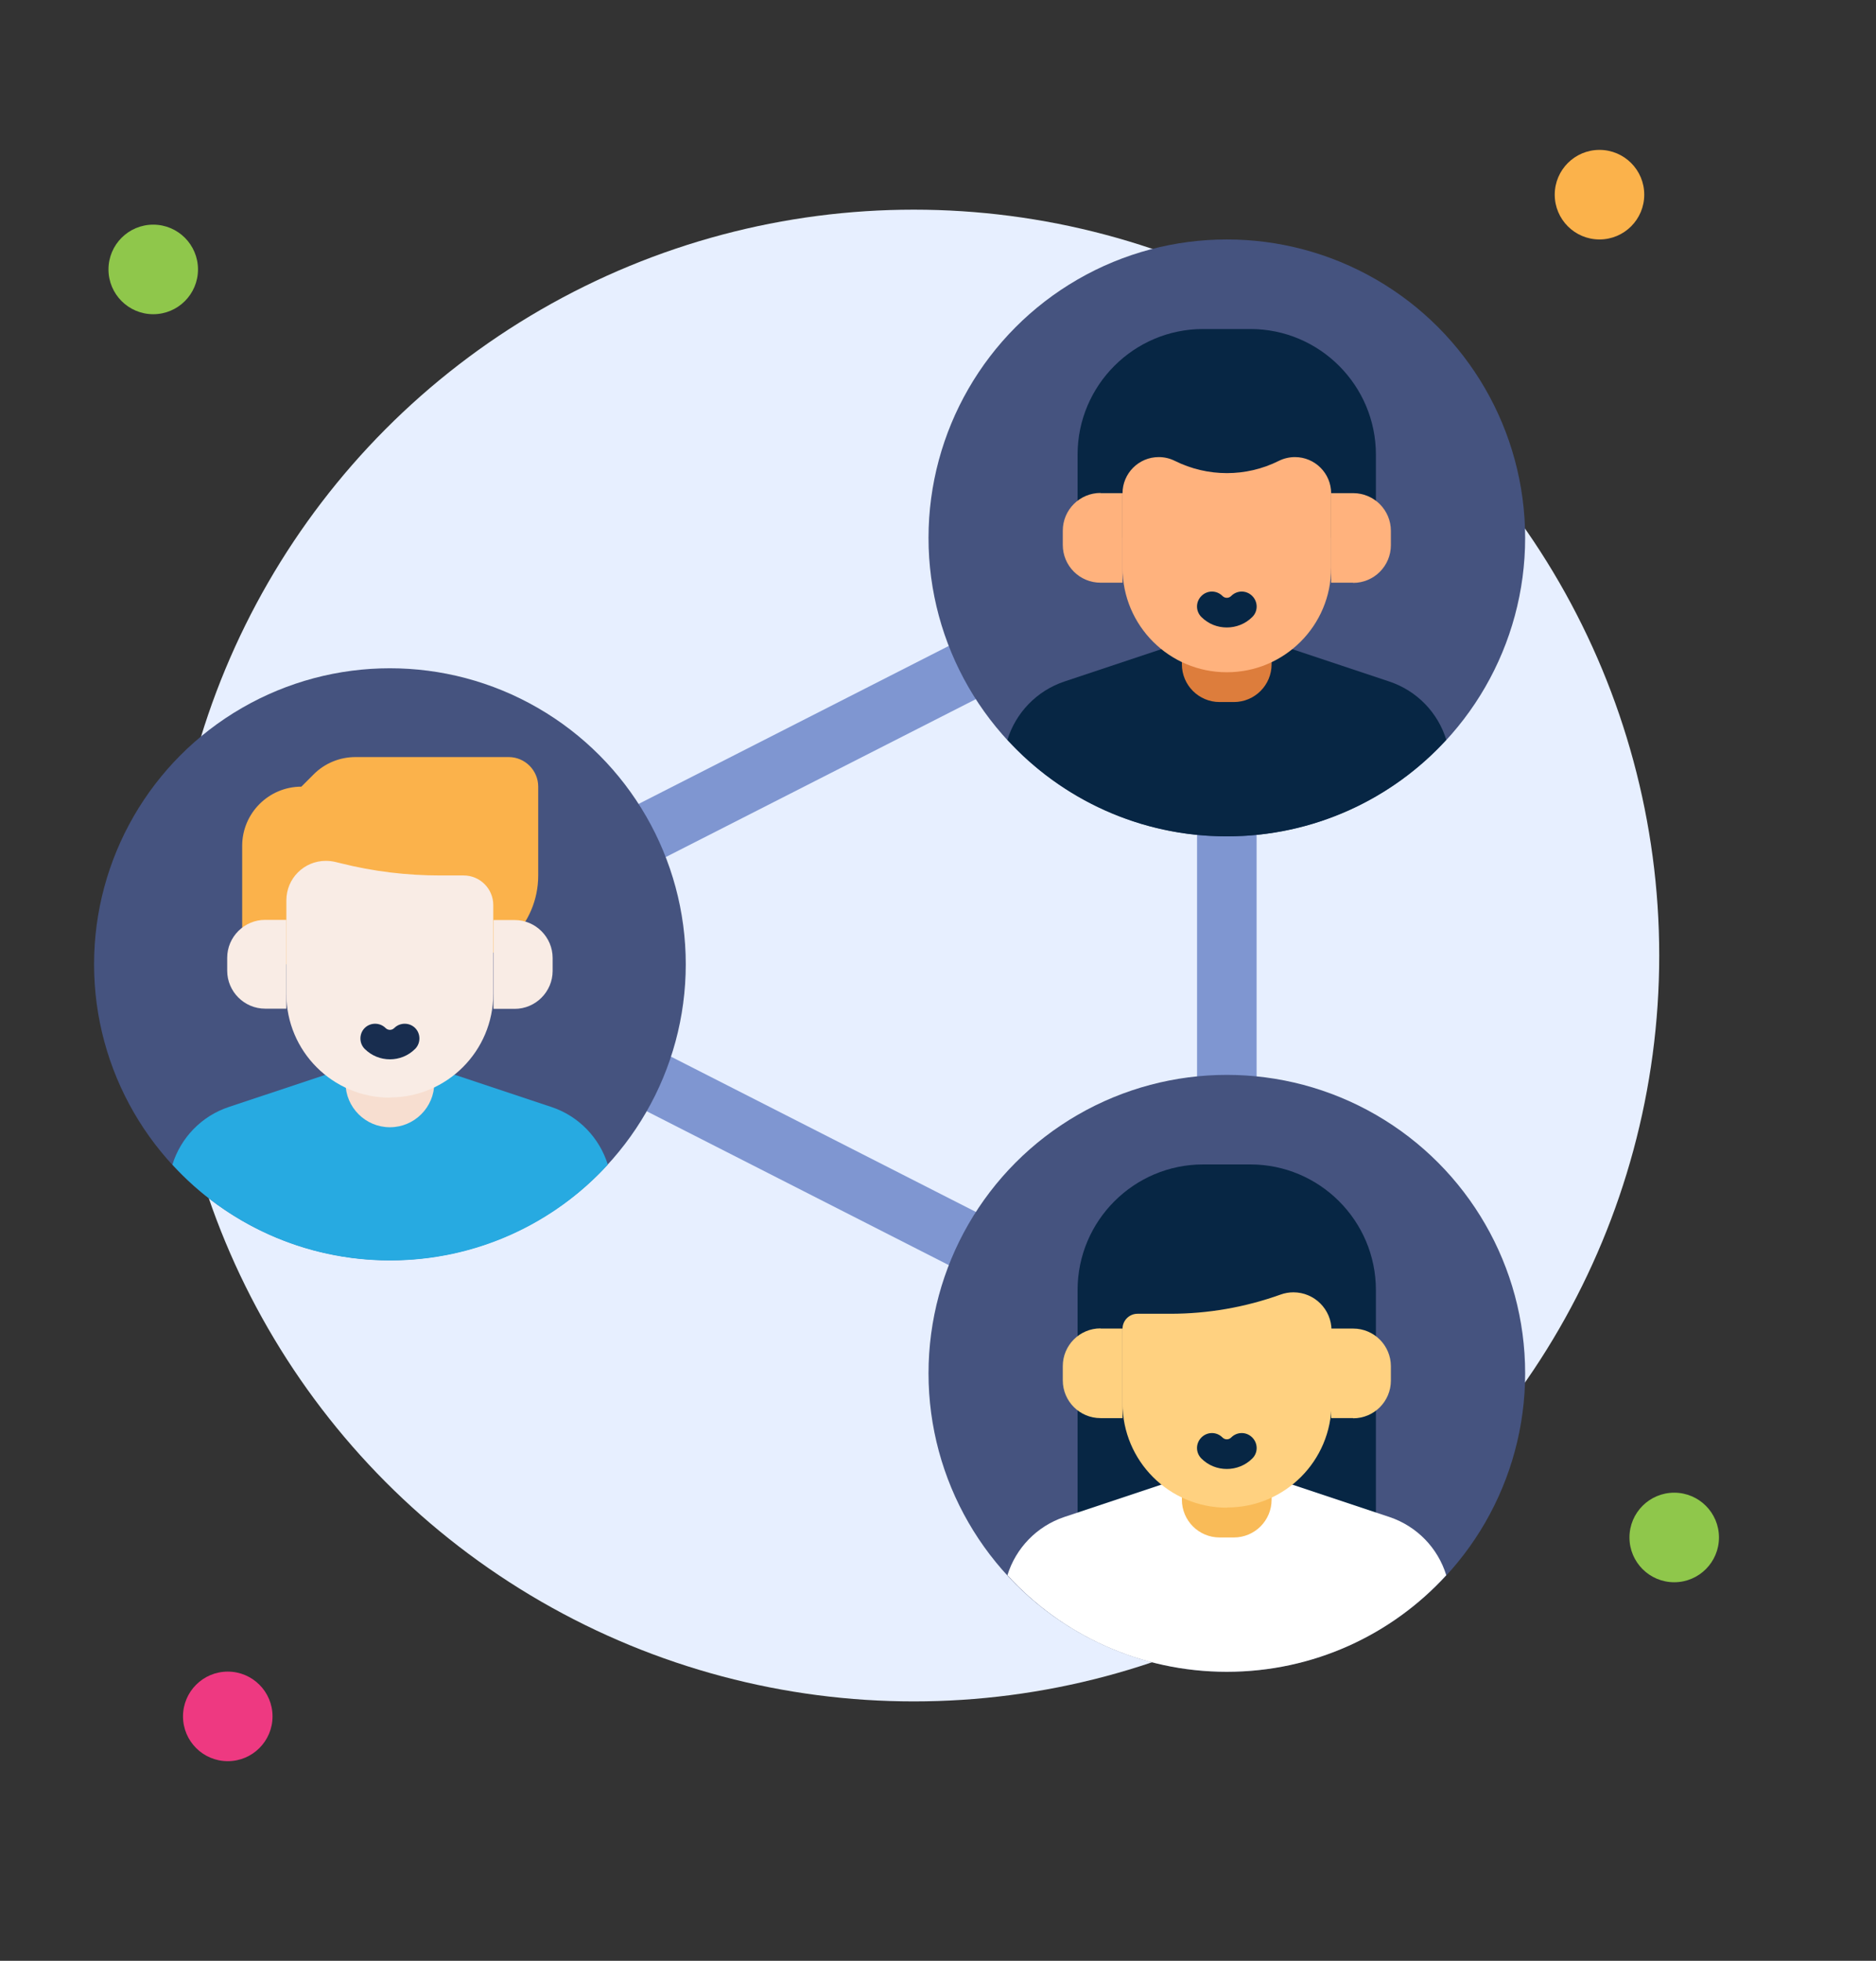
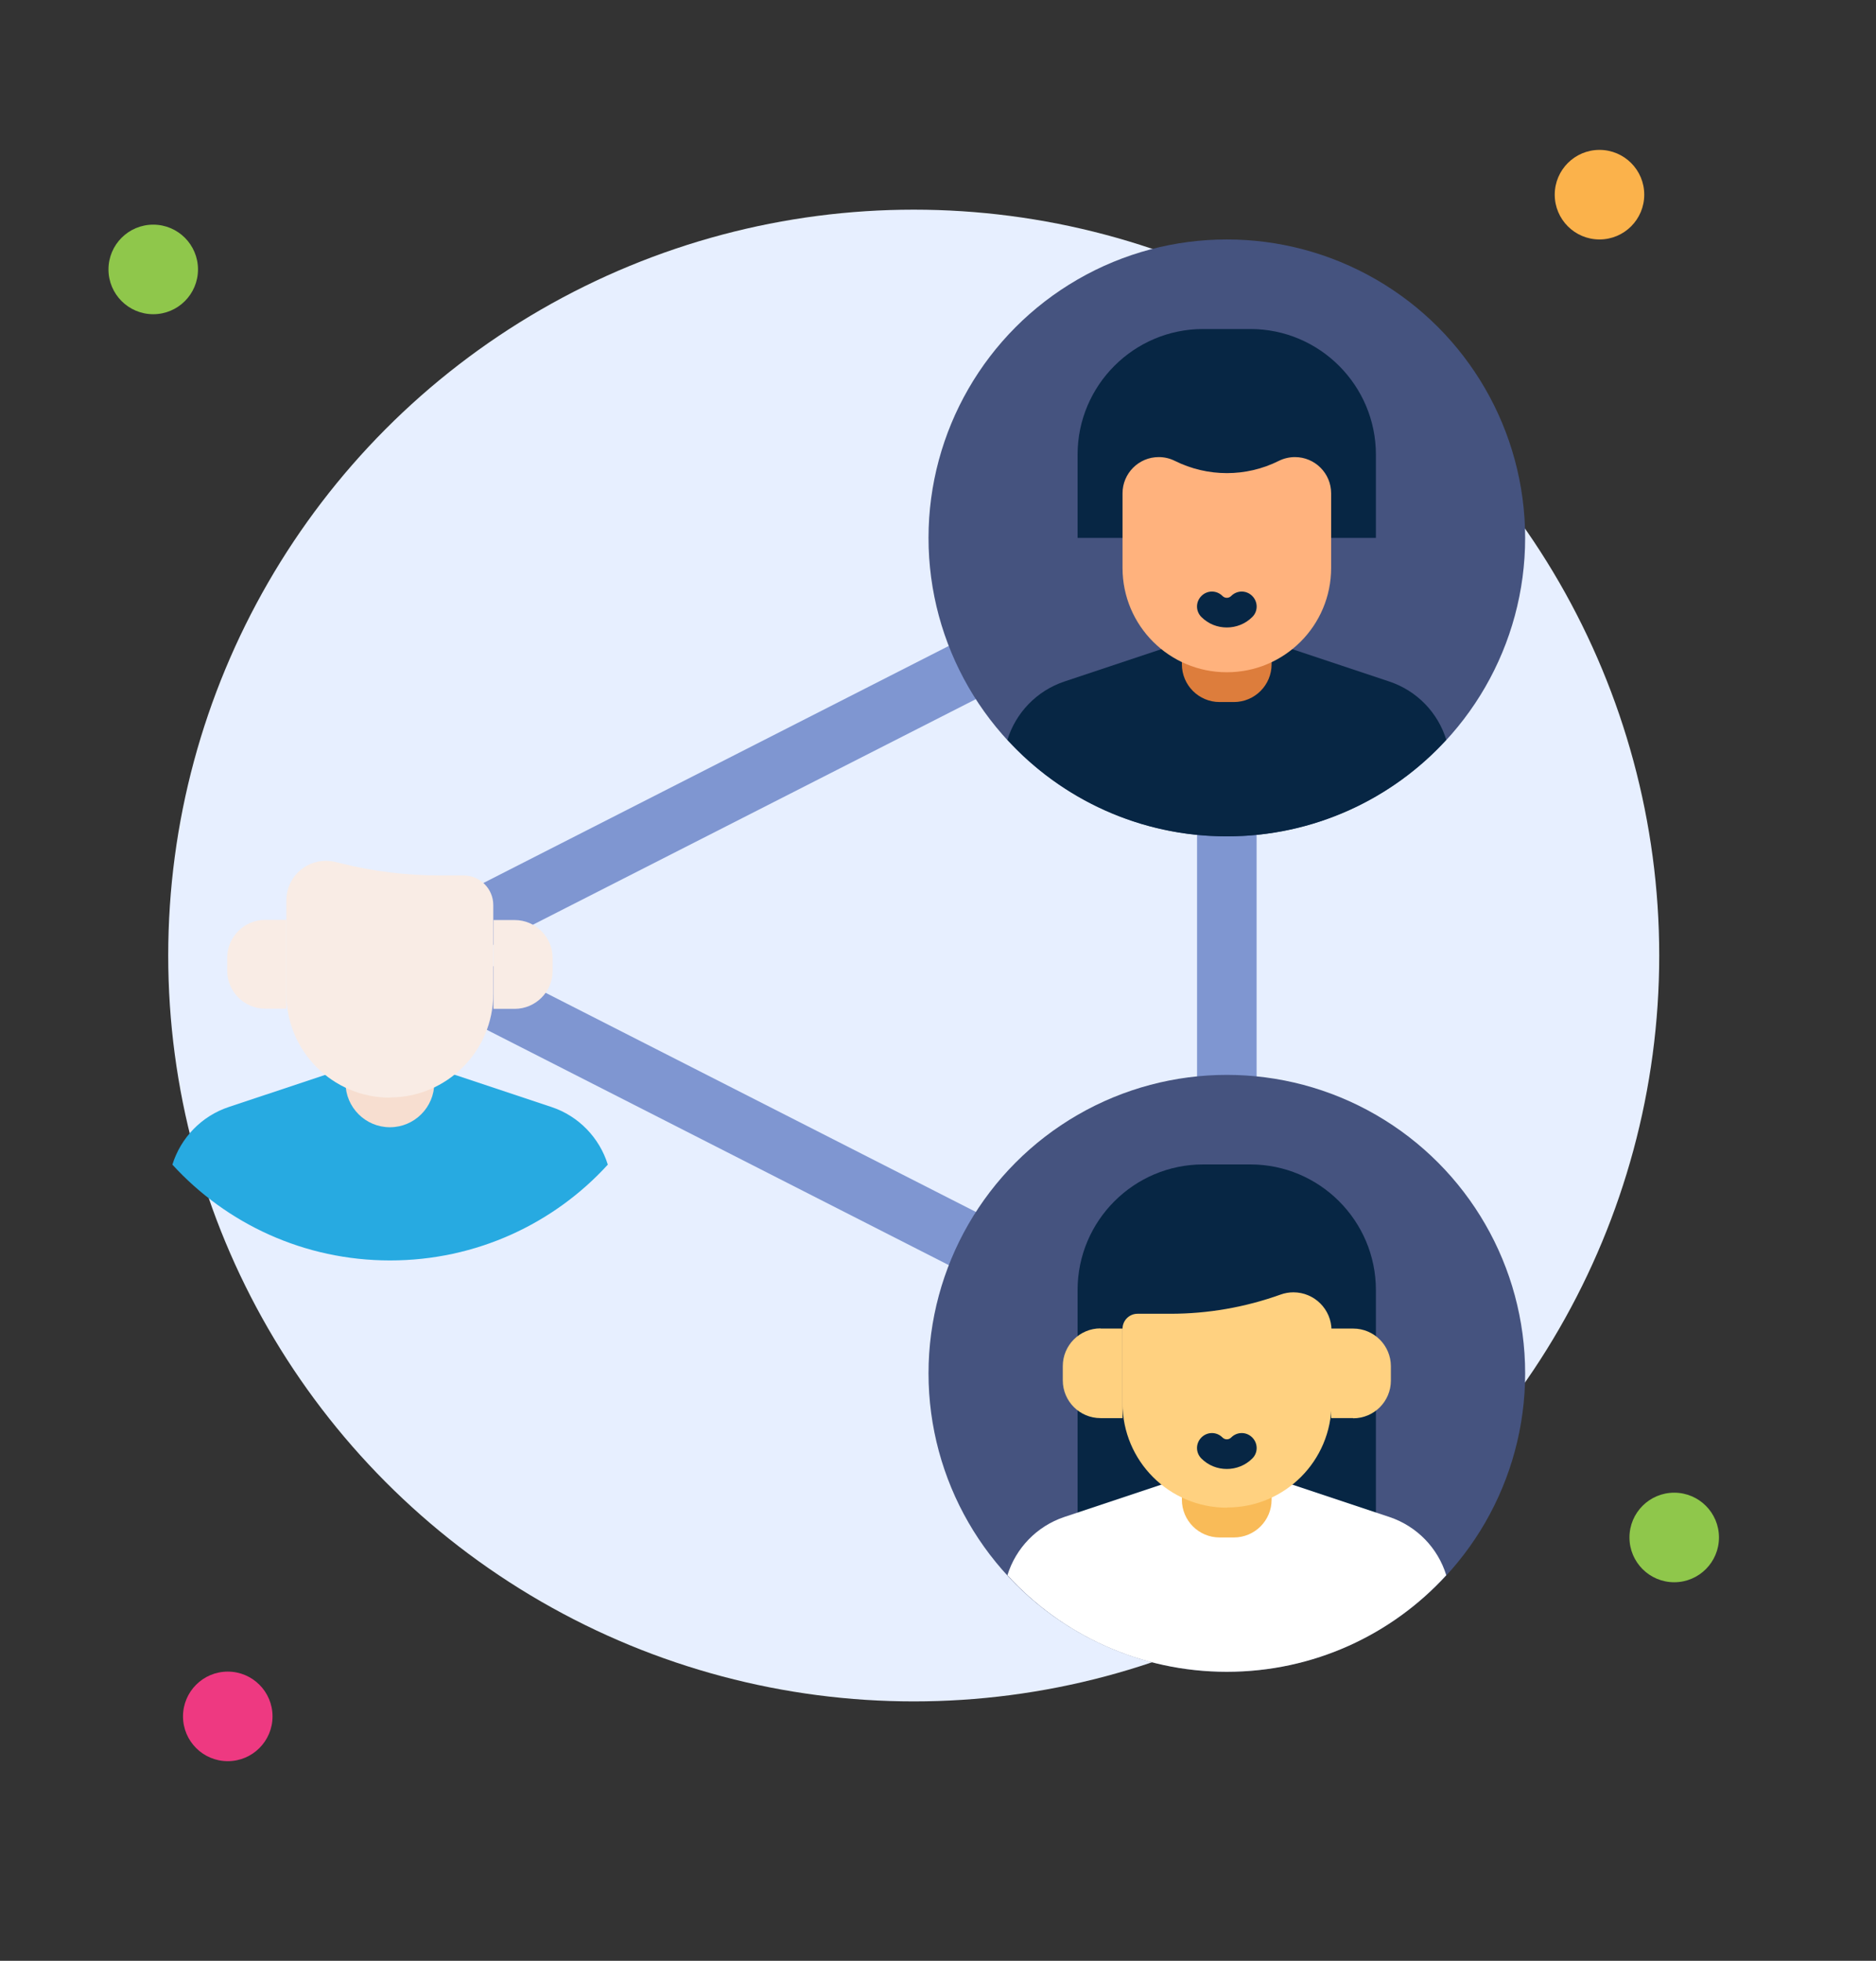
<svg xmlns="http://www.w3.org/2000/svg" id="Layer_1" viewBox="0 0 98.92 103.34">
  <rect x="0" y="0" width="98.92" height="103.34" fill="#333333" stroke="none" />
  <circle cx="48.18" cy="50.36" r="39.31" style="fill: #e7efff;" />
  <path d="M64.69,73.95c-.24,0-.49-.06-.71-.17l-43.25-22.02c-.53-.27-.86-.81-.86-1.4s.33-1.13.86-1.4l43.25-22.02c.49-.25,1.07-.23,1.53.06.47.29.75.79.75,1.34v44.03c0,.55-.28,1.05-.75,1.34-.25.15-.54.23-.82.23ZM24.91,50.36l38.21,19.45V30.91l-38.21,19.45Z" style="fill: #7f96d1;" />
  <circle cx="8.08" cy="14.2" r="2.36" style="fill: #8fc74b;" />
  <circle cx="84.34" cy="10.26" r="2.36" style="fill: #fbb24b;" />
  <circle cx="88.28" cy="81.03" r="2.36" style="fill: #8fc74b;" />
  <circle cx="12.01" cy="90.46" r="2.36" style="fill: #ee3981;" />
  <circle cx="64.69" cy="28.35" r="15.73" style="fill: #45537f;" />
  <path d="M63.45,17.34h2.48c3.65,0,6.62,2.97,6.62,6.62v4.39h-15.73v-4.39c0-3.65,2.97-6.62,6.62-6.62Z" style="fill: #072644;" />
  <path d="M76.26,38.99c-2.86,3.13-6.99,5.09-11.57,5.09s-8.71-1.96-11.57-5.09c.44-1.42,1.54-2.58,3-3.07l6.21-2.07h4.72l6.21,2.07c1.46.49,2.56,1.64,3,3.07Z" style="fill: #072644;" />
  <path d="M62.33,33.85h4.72v1.16c0,1.1-.89,1.99-1.99,1.99h-.75c-1.1,0-1.99-.89-1.99-1.99v-1.16h0Z" style="fill: #dd7d3c;" />
  <path d="M64.69,35.43h0c-3.04,0-5.5-2.46-5.5-5.5v-3.93c0-1.05.85-1.91,1.91-1.91h0c.3,0,.59.07.85.2h0c1.73.86,3.76.86,5.48,0h0c.26-.13.56-.2.85-.2h0c1.05,0,1.91.85,1.91,1.91v3.93c0,3.04-2.46,5.5-5.5,5.5Z" style="fill: #ffb27d;" />
-   <path d="M58.03,25.99h1.16v4.72h-1.16c-1.1,0-1.99-.89-1.99-1.99v-.75c0-1.1.89-1.99,1.99-1.99Z" style="fill: #ffb27d;" />
-   <path d="M72.18,25.99h1.16v4.72h-1.16c-1.1,0-1.99-.89-1.99-1.99v-.75c0-1.1.89-1.99,1.99-1.99Z" transform="translate(143.53 56.7) rotate(-180)" style="fill: #ffb27d;" />
  <circle cx="64.69" cy="72.38" r="15.73" style="fill: #45537f;" />
  <path d="M63.45,61.37h2.48c3.65,0,6.62,2.97,6.62,6.62v13.04h-15.73v-13.04c0-3.65,2.97-6.62,6.62-6.62Z" style="fill: #072644;" />
  <path d="M76.26,83.02c-2.86,3.13-6.99,5.09-11.57,5.09s-8.71-1.96-11.57-5.09c.44-1.42,1.54-2.58,3-3.07l6.21-2.07h4.72l6.21,2.07c1.46.49,2.56,1.64,3,3.07Z" style="fill: #fff;" />
  <path d="M62.33,77.88h4.72v1.16c0,1.1-.89,1.99-1.99,1.99h-.75c-1.1,0-1.99-.89-1.99-1.99v-1.16h0Z" style="fill: #f9bb58;" />
  <path d="M64.69,79.46h0c-3.04,0-5.5-2.46-5.5-5.5v-3.93c0-.43.35-.79.79-.79h1.73c1.98,0,3.94-.34,5.81-1.01h0c.22-.08.45-.12.68-.12h0c1.11,0,2.01.9,2.01,2.01v3.83c0,3.04-2.46,5.5-5.5,5.5Z" style="fill: #ffd180;" />
  <path d="M58.03,70.02h1.16v4.72h-1.16c-1.1,0-1.99-.89-1.99-1.99v-.75c0-1.1.89-1.99,1.99-1.99Z" style="fill: #ffd180;" />
  <path d="M72.18,70.02h1.16v4.72h-1.16c-1.1,0-1.99-.89-1.99-1.99v-.75c0-1.1.89-1.99,1.99-1.99Z" transform="translate(143.53 144.76) rotate(-180)" style="fill: #ffd180;" />
  <path d="M64.69,77.42c-.49,0-.97-.18-1.34-.55-.31-.31-.31-.8,0-1.11.31-.31.8-.31,1.11,0,.13.13.33.13.46,0,.31-.31.8-.31,1.11,0,.31.31.31.81,0,1.11-.37.37-.86.55-1.34.55Z" style="fill: #072644;" />
  <path d="M64.69,33.07c-.49,0-.97-.18-1.34-.55-.31-.31-.31-.8,0-1.11.31-.31.8-.31,1.11,0,.13.13.33.13.46,0,.31-.31.8-.31,1.11,0,.31.31.31.81,0,1.11-.37.37-.86.55-1.34.55Z" style="fill: #072644;" />
  <g>
-     <circle cx="20.56" cy="50.82" r="15.6" style="fill: #45537f;" />
    <path d="M32.05,61.38c-2.84,3.11-6.94,5.05-11.48,5.05s-8.64-1.94-11.48-5.05c.44-1.41,1.53-2.56,2.98-3.04l6.16-2.05h4.68l6.16,2.05c1.45.48,2.54,1.63,2.98,3.04Z" style="fill: #27aae1;" />
    <path d="M18.22,56.29h4.68v.78c0,1.29-1.05,2.34-2.34,2.34h0c-1.29,0-2.34-1.05-2.34-2.34v-.78h0Z" style="fill: #f7ded0;" />
-     <path d="M23.69,50.82h-10.92v-6.24c0-1.72,1.4-3.12,3.12-3.12h0l.65-.65c.59-.59,1.38-.91,2.21-.91h8.07c.86,0,1.56.7,1.56,1.56v4.68c0,2.59-2.1,4.68-4.68,4.68Z" style="fill: #fbb24b;" />
    <path d="M20.56,57.85h0c-3.02,0-5.46-2.45-5.46-5.46v-4.94c0-1.15.93-2.08,2.08-2.08h0c.17,0,.34.02.51.06l.29.07c1.71.43,3.47.64,5.23.64h1.24c.86,0,1.56.7,1.56,1.56v4.68c0,3.02-2.45,5.46-5.46,5.46Z" style="fill: #f9ece5;" />
    <path d="M13.98,48.48h1.12v4.68h-1.12c-1.1,0-2-.9-2-2v-.68c0-1.1.9-2,2-2Z" style="fill: #f9ece5;" />
    <path d="M28.03,48.48h1.12v4.68h-1.12c-1.1,0-2-.9-2-2v-.68c0-1.1.9-2,2-2Z" transform="translate(55.17 101.65) rotate(180)" style="fill: #f9ece5;" />
-     <path d="M20.56,55.83c-.48,0-.96-.18-1.33-.55-.3-.3-.3-.8,0-1.1s.8-.3,1.1,0c.13.13.33.13.46,0,.3-.3.8-.3,1.1,0s.3.8,0,1.1c-.37.37-.85.55-1.33.55Z" style="fill: #182d4f;" />
  </g>
</svg>